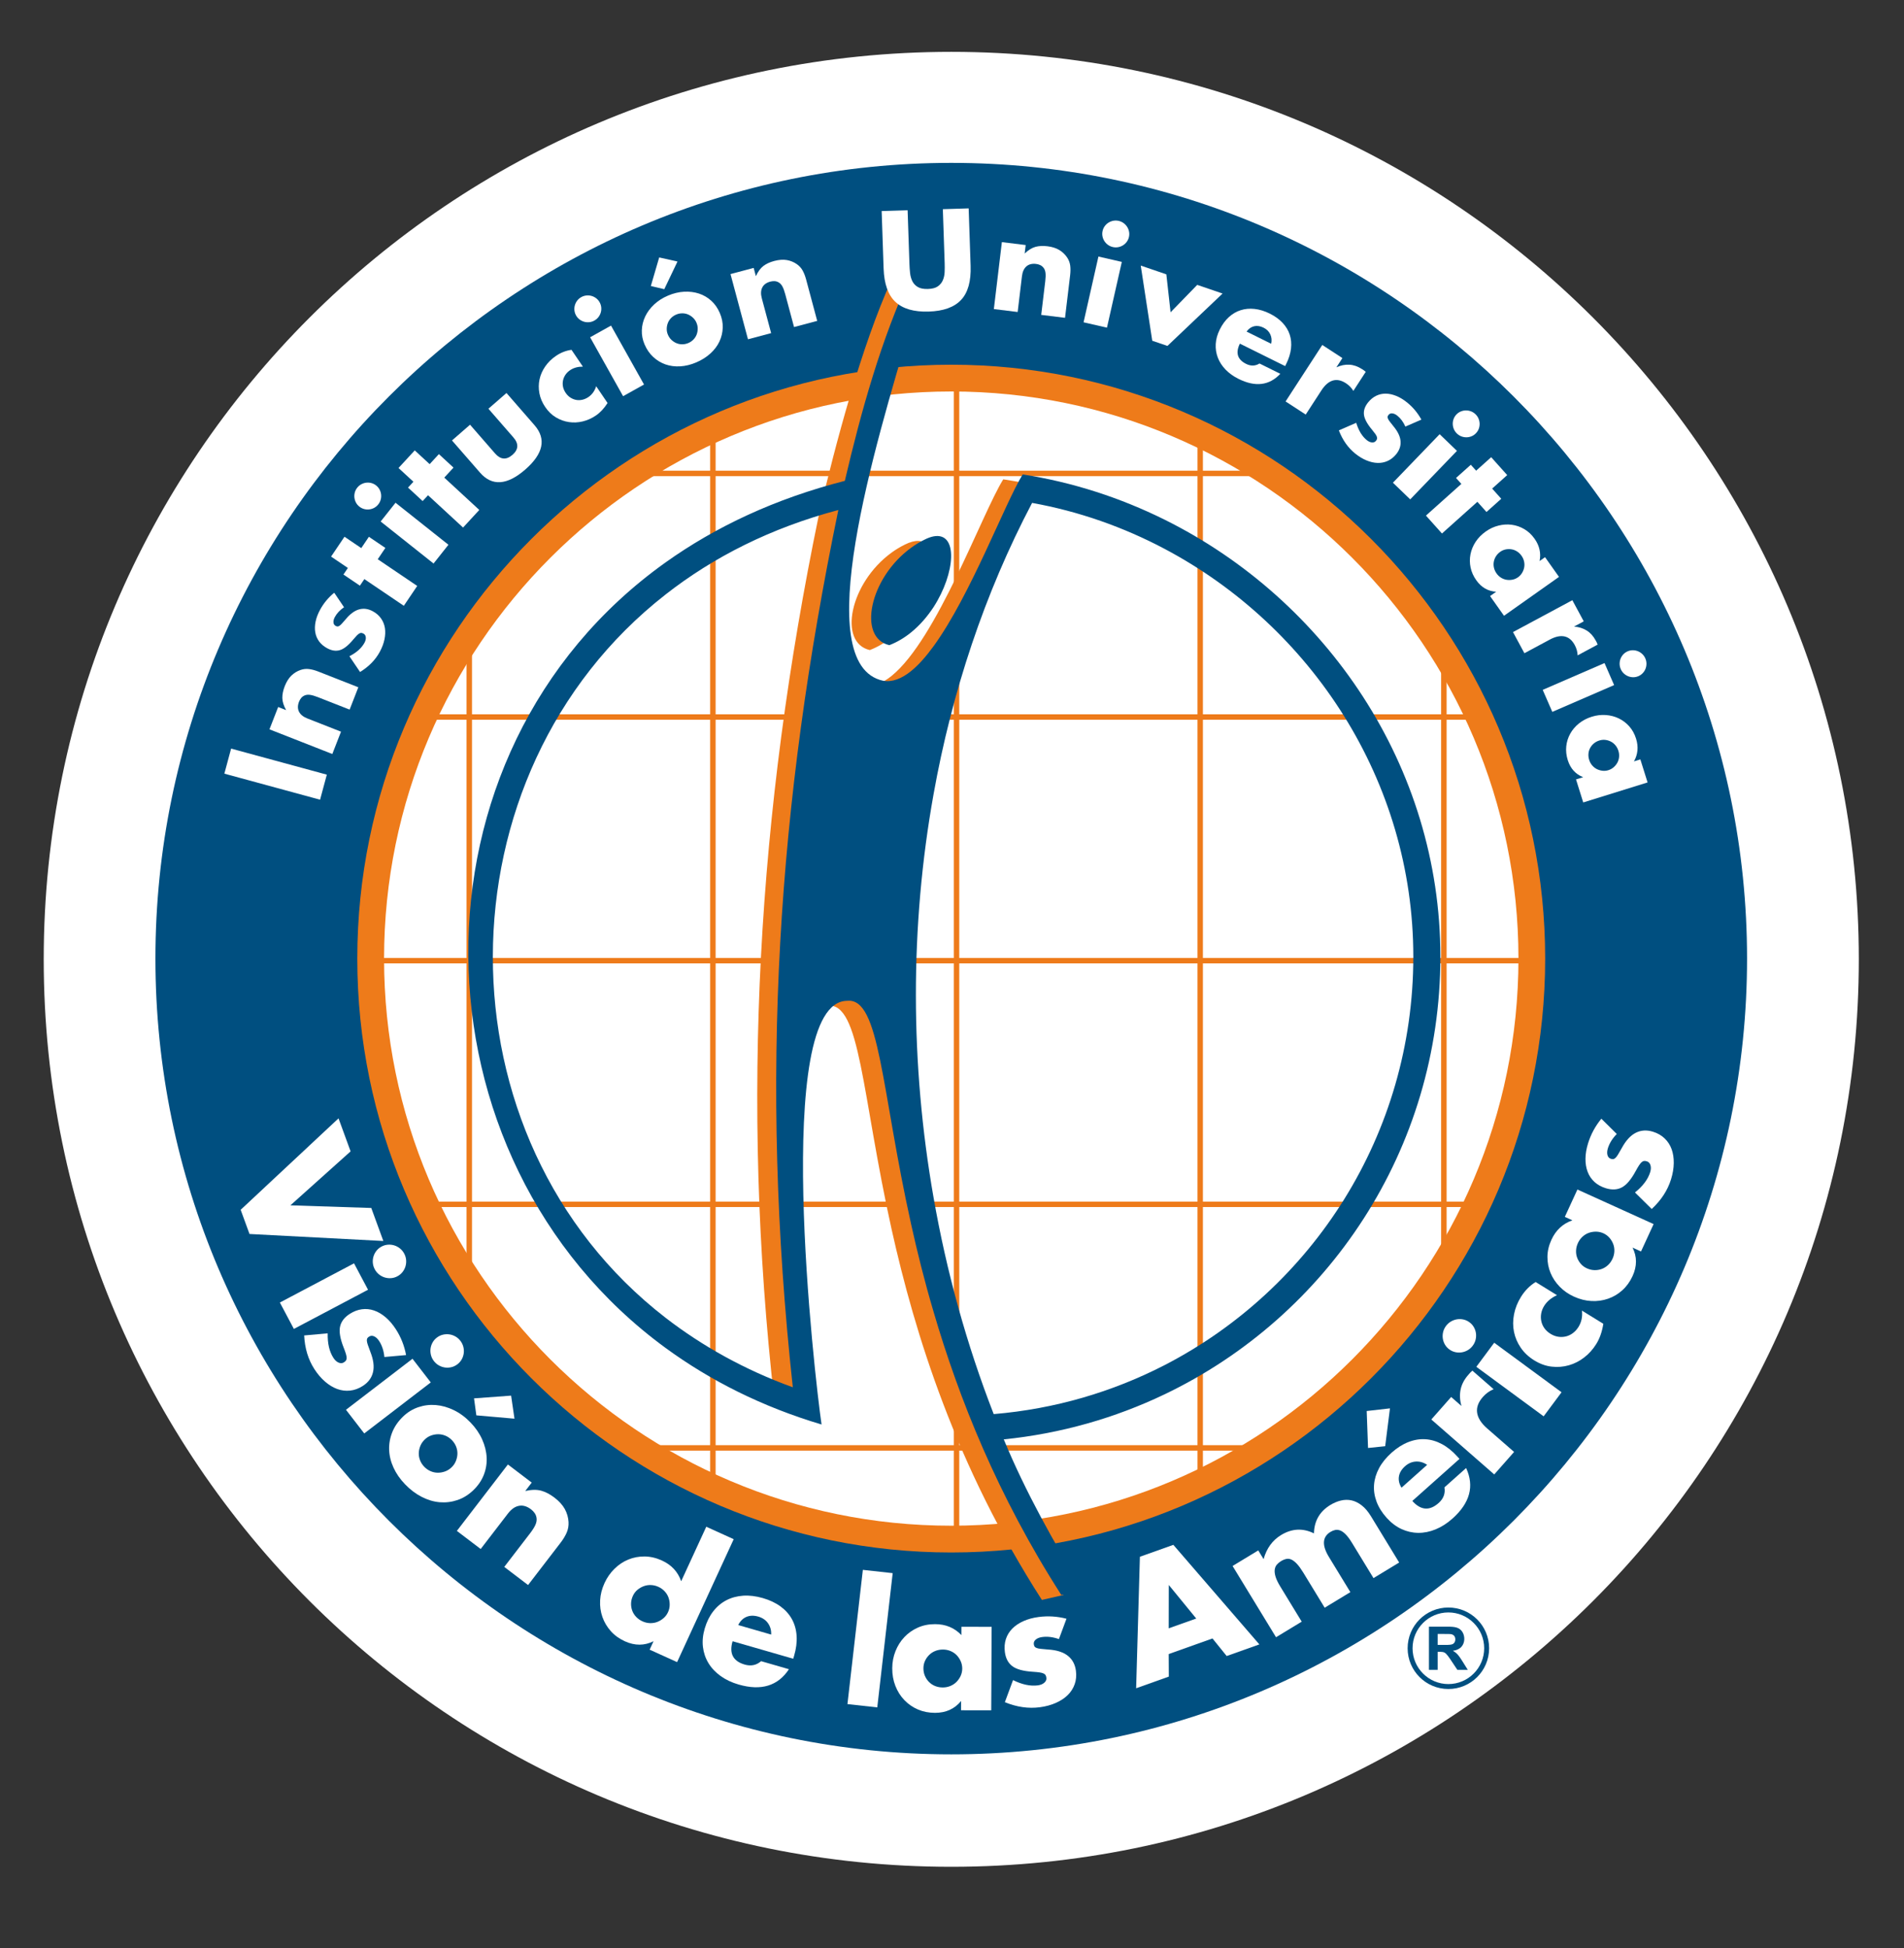
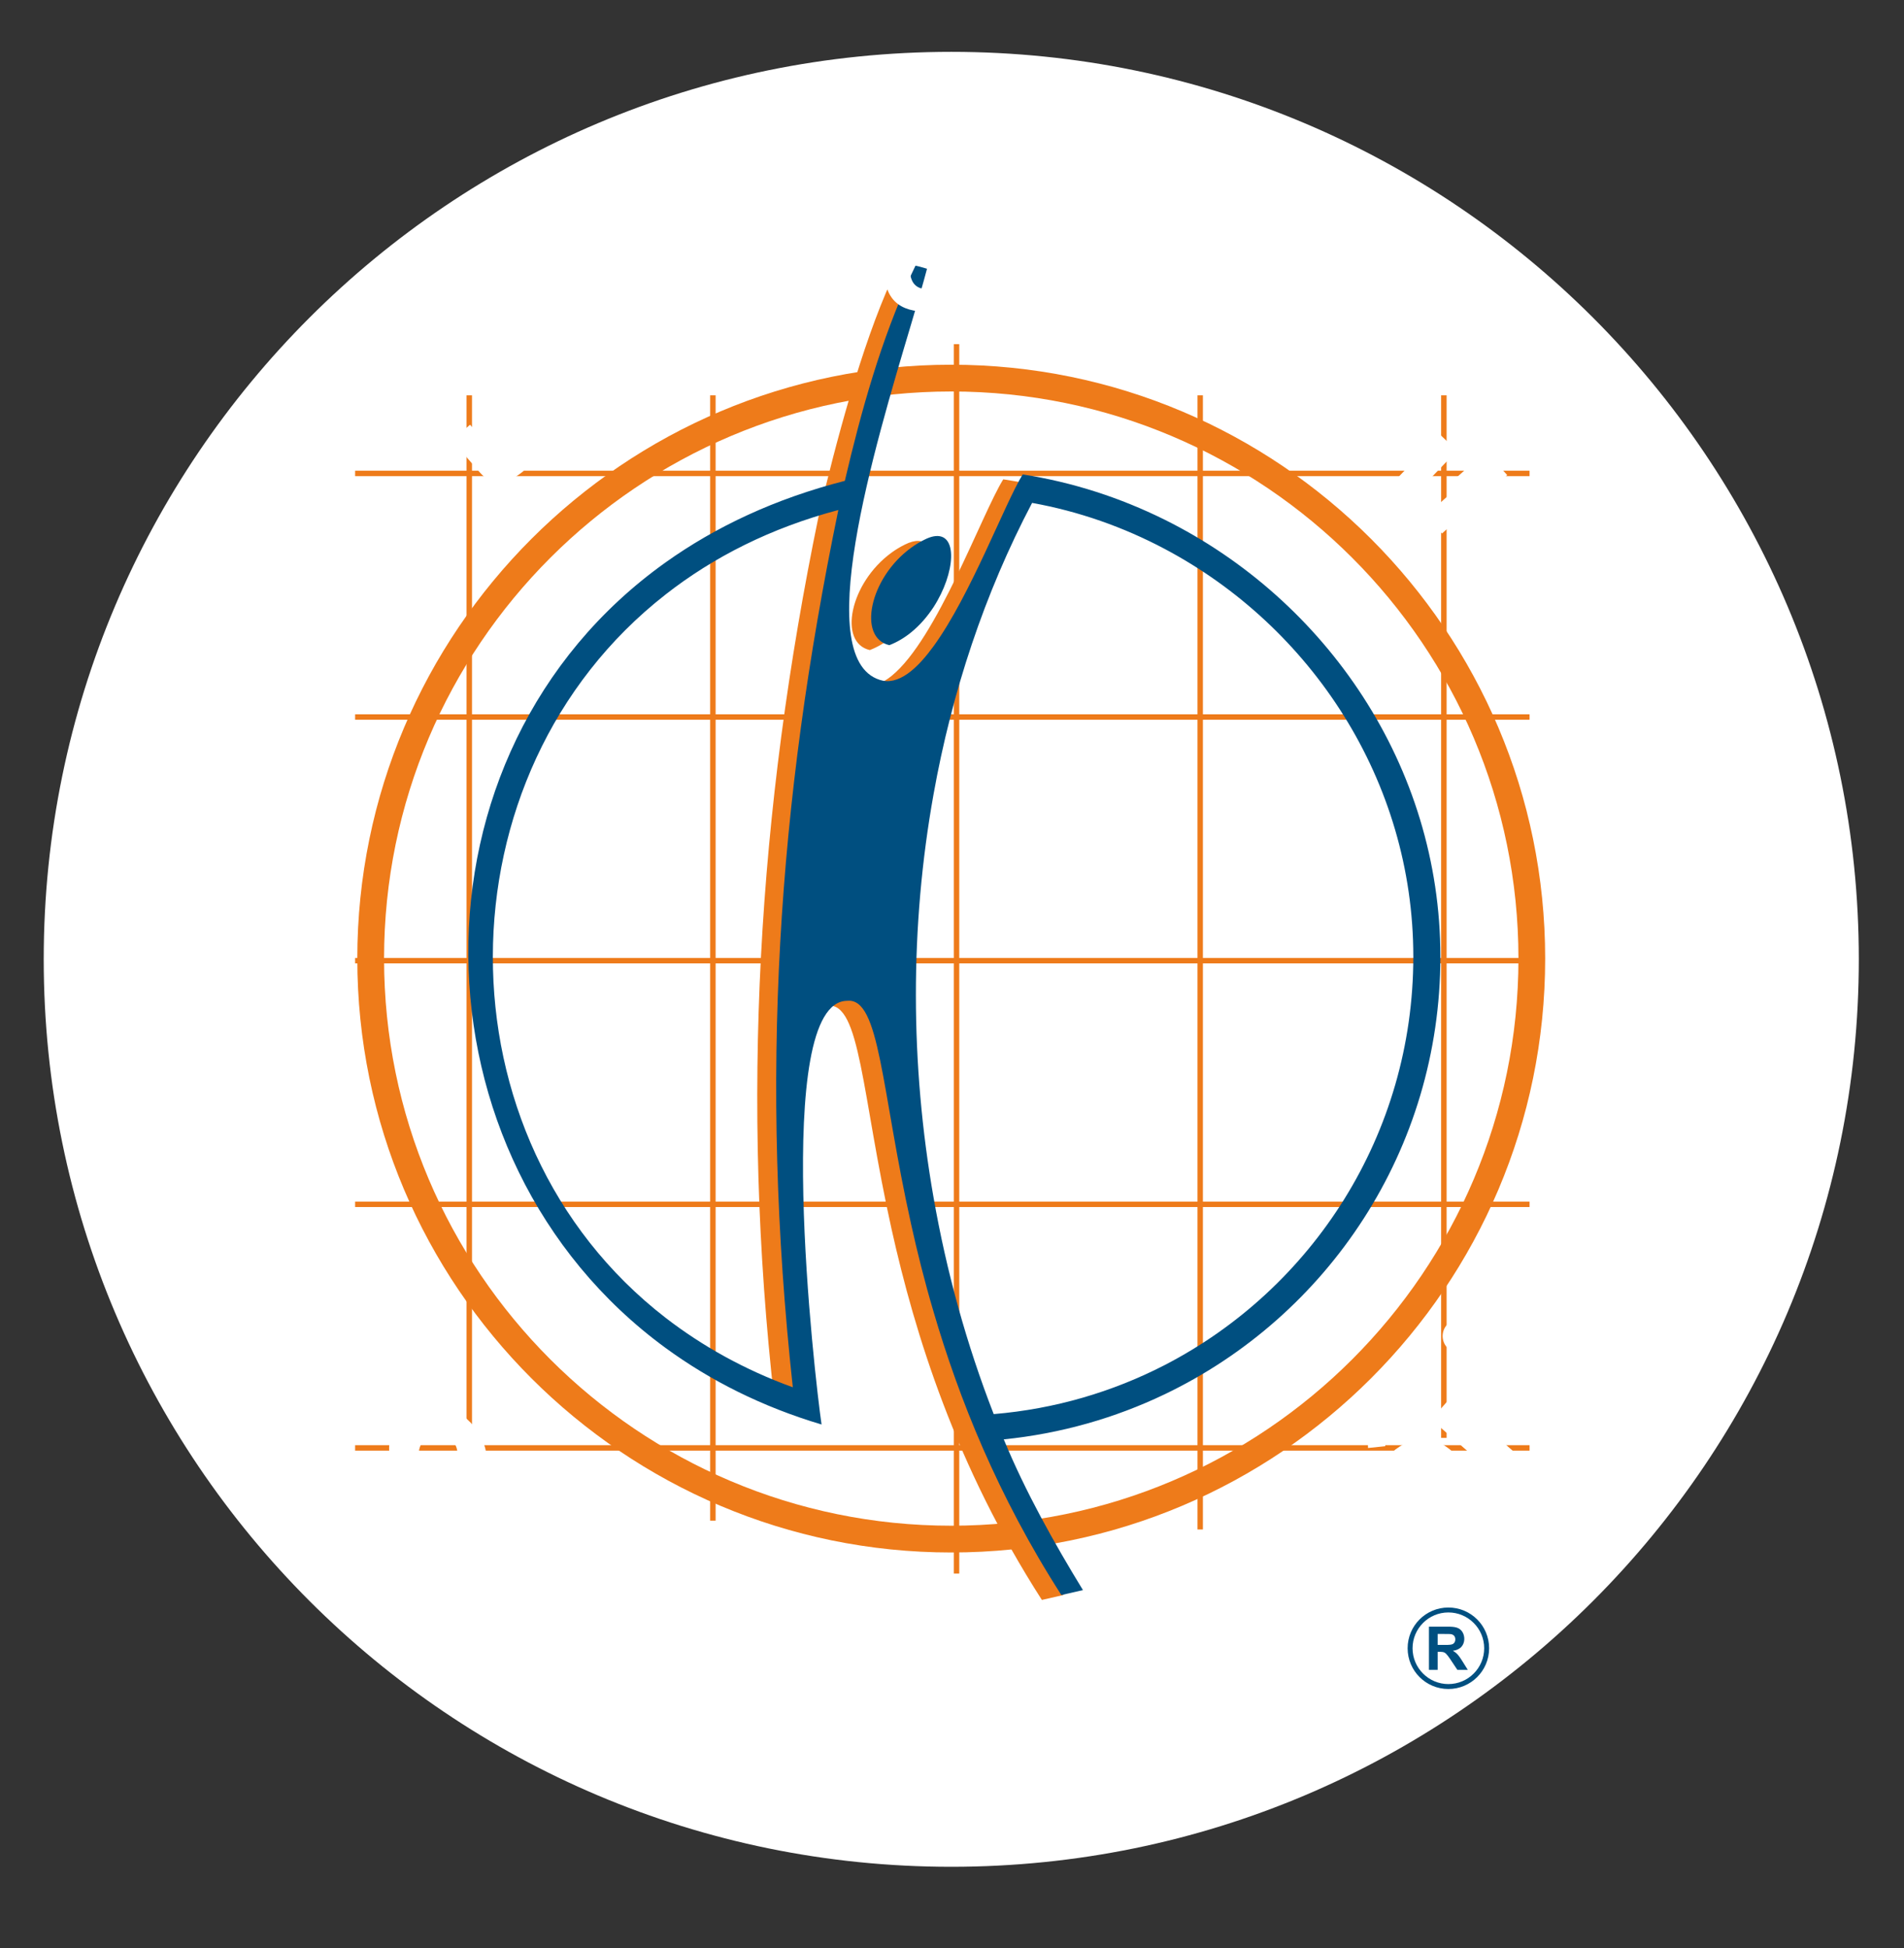
<svg xmlns="http://www.w3.org/2000/svg" xmlns:xlink="http://www.w3.org/1999/xlink" width="257px" height="263px" viewBox="0 0 257 263">
  <rect x="0" y="0" width="257" height="263" fill="#333333" stroke="none" />
  <title>Group 102</title>
  <defs>
    <polygon id="path-1" points="0 0 257 0 257 263 0 263" />
  </defs>
  <g id="Page-1" stroke="none" stroke-width="1" fill="none" fill-rule="evenodd">
    <g id="Group-102" transform="translate(-0, 0)">
      <g id="Group-3">
        <mask id="mask-2" fill="white">
          <use xlink:href="#path-1" />
        </mask>
        <g id="Clip-2" />
        <path d="M250.901,129.499 C250.901,197.157 196.055,252 128.402,252 C60.746,252 5.901,197.157 5.901,129.499 C5.901,61.843 60.746,7 128.402,7 C196.055,7 250.901,61.843 250.901,129.499" id="Fill-1" fill="#FFFFFF" mask="url(#mask-2)" />
      </g>
      <path d="M162.367,162.207 L194.52,162.207 L194.52,130.049 L162.367,130.049 L162.367,162.207 Z M162.367,129.317 L194.52,129.317 L194.52,97.159 L162.367,97.159 L162.367,129.317 Z M162.367,96.427 L194.52,96.427 L194.52,64.277 L162.367,64.277 L162.367,96.427 Z M129.48,195.086 L161.635,195.086 L161.635,162.94 L129.48,162.94 L129.48,195.086 Z M129.48,162.207 L161.635,162.207 L161.635,130.049 L129.48,130.049 L129.48,162.207 Z M129.48,129.317 L161.635,129.317 L161.635,97.159 L129.48,97.159 L129.48,129.317 Z M129.48,96.427 L161.635,96.427 L161.635,64.277 L129.48,64.277 L129.48,96.427 Z M96.593,195.086 L128.746,195.086 L128.746,162.94 L96.593,162.94 L96.593,195.086 Z M96.593,162.207 L128.746,162.207 L128.746,130.049 L96.593,130.049 L96.593,162.207 Z M96.593,129.317 L128.746,129.317 L128.746,97.159 L96.593,97.159 L96.593,129.317 Z M96.593,96.427 L128.746,96.427 L128.746,64.277 L96.593,64.277 L96.593,96.427 Z M63.709,162.207 L95.854,162.207 L95.854,130.049 L63.709,130.049 L63.709,162.207 Z M63.709,129.317 L95.854,129.317 L95.854,97.159 L63.709,97.159 L63.709,129.317 Z M63.709,96.427 L95.854,96.427 L95.854,64.277 L63.709,64.277 L63.709,96.427 Z M63.709,53.366 L63.709,63.541 L95.854,63.541 L95.854,53.366 L96.593,53.366 L96.593,63.541 L128.746,63.541 L128.746,46.456 L129.48,46.456 L129.48,63.541 L161.636,63.541 L161.636,53.366 L162.367,53.366 L162.367,63.541 L194.52,63.541 L194.52,53.366 L195.262,53.366 L195.262,63.541 L206.457,63.541 L206.457,64.277 L195.262,64.277 L195.262,96.427 L206.457,96.427 L206.457,97.159 L195.262,97.159 L195.262,129.317 L206.457,129.317 L206.457,130.048 L195.262,130.048 L195.262,162.207 L206.457,162.207 L206.457,162.94 L195.262,162.94 L195.262,194.101 L194.52,194.101 L194.52,162.94 L162.367,162.94 L162.367,195.086 L206.457,195.086 L206.457,195.822 L162.367,195.822 L162.367,206.467 L161.636,206.467 L161.636,195.822 L129.48,195.822 L129.48,212.419 L128.746,212.419 L128.746,195.822 L96.593,195.822 L96.593,205.276 L95.854,205.276 L95.854,195.822 L47.934,195.822 L47.934,195.086 L95.854,195.086 L95.854,162.94 L63.709,162.94 L63.709,194.101 L62.97,194.101 L62.97,162.94 L47.934,162.94 L47.934,162.207 L62.97,162.207 L62.97,130.048 L47.934,130.048 L47.934,129.317 L62.97,129.317 L62.97,97.159 L47.934,97.159 L47.934,96.427 L62.97,96.427 L62.97,64.277 L47.934,64.277 L47.934,63.541 L62.97,63.541 L62.97,53.366 L63.709,53.366 Z" id="Fill-4" fill="#EE7B1A" />
-       <path d="M128.402,21.987 C69.239,21.987 20.979,70.242 20.979,129.4 C20.979,188.558 69.239,236.821 128.402,236.821 L128.402,207.765 C85.242,207.765 50.035,172.56 50.035,129.4 C50.035,86.246 85.242,51.039 128.402,51.039 L128.402,21.987 Z M128.402,236.821 C187.555,236.821 235.815,188.558 235.815,129.4 C235.815,70.242 187.555,21.987 128.402,21.987 L128.402,51.039 C171.559,51.039 206.764,86.246 206.764,129.4 C206.764,172.56 171.559,207.765 128.402,207.765 L128.402,236.821 Z" id="Fill-6" fill="#004F80" />
      <path d="M128.402,52.846 C86.182,52.846 51.84,87.183 51.84,129.4 C51.84,171.619 86.182,205.957 128.402,205.957 C170.617,205.957 204.959,171.619 204.959,129.4 C204.959,87.183 170.617,52.846 128.402,52.846 M128.402,209.571 C84.189,209.571 48.228,173.606 48.228,129.4 C48.228,85.203 84.189,49.233 128.402,49.233 C172.605,49.233 208.566,85.203 208.566,129.4 C208.566,173.606 172.605,209.571 128.402,209.571" id="Fill-8" fill="#EE7B1A" />
      <path d="M120.344,74.598 C114.693,78.7 113.1,86.761 117.403,87.754 C118.481,87.339 119.472,86.746 120.344,86.024 L120.344,74.598 Z M120.344,165.929 C116.287,147.631 116.131,135.285 111.728,135.757 C102.654,135.782 106.12,175.662 107.779,189.162 L104.521,189.069 C99.957,148.659 102.267,109.415 110.531,69.508 C112.756,60.009 116.269,46.718 120.344,37.775 L120.344,44.413 C115.43,60.937 106.53,90.353 116.551,92.552 C117.8,92.786 119.072,92.271 120.344,91.243 L120.344,165.929 Z M120.344,86.024 C126.354,81.156 127.917,70.622 122.136,73.515 C121.5,73.831 120.899,74.191 120.344,74.598 L120.344,86.024 Z M120.344,37.775 C120.538,37.345 120.736,36.93 120.942,36.523 C121.385,36.604 121.633,36.686 122.495,36.94 C122.005,38.848 121.244,41.424 120.344,44.413 L120.344,37.775 Z M131.499,191.547 C131.949,192.681 132.399,193.817 132.846,194.961 C135.739,201.958 139.673,208.971 143.551,215.308 L140.633,215.976 C128.988,197.849 123.496,180.098 120.344,165.929 L120.344,91.243 C126.467,86.291 132.535,69.335 135.418,64.705 C136.41,64.848 137.398,65.032 138.381,65.23 C117.011,102.091 116.156,152.115 131.499,191.547 L131.499,191.547 Z" id="Fill-10" fill="#EE7B1A" />
      <path d="M89.837,181.958 C54.864,156.355 53.816,101.621 89.837,75.922 L89.837,80.253 C58.891,104.438 58.616,153.729 89.837,177.888 L89.837,181.958 Z M122.983,73.942 C117.33,78.046 115.731,86.097 120.042,87.093 C121.11,86.68 122.096,86.085 122.983,85.363 L122.983,73.942 Z M114.035,64.911 C116.254,55.414 118.976,45.712 122.983,37.101 L122.983,43.759 C118.066,60.283 109.151,89.694 119.18,91.891 C120.427,92.124 121.704,91.617 122.983,90.584 L122.983,165.266 C118.921,146.98 118.775,134.628 114.357,135.103 C104.106,135.133 109.965,185.992 110.893,192.294 C102.88,189.911 95.854,186.359 89.837,181.958 L89.837,177.888 C94.781,181.702 100.492,184.906 107.012,187.271 C102.483,145.552 104.956,108.503 113.158,68.847 C104.061,71.255 96.284,75.206 89.837,80.253 L89.837,75.922 C96.593,71.104 104.652,67.306 114.035,64.911 L114.035,64.911 Z M126.007,72.406 L126.007,81.96 C125.18,83.214 124.169,84.403 122.983,85.363 L122.983,73.942 C123.536,73.535 124.132,73.17 124.765,72.861 C125.22,72.627 125.635,72.479 126.007,72.406 L126.007,72.406 Z M122.983,90.584 C123.996,89.762 125.011,88.608 126.007,87.238 L126.007,107.233 C122.814,125.026 122.85,143.627 126.007,161.634 L126.007,177.064 C124.783,172.924 123.802,168.973 122.983,165.266 L122.983,90.584 Z M122.983,37.101 C123.169,36.686 123.37,36.269 123.569,35.867 C124.016,35.947 124.27,36.03 125.127,36.279 C124.629,38.189 123.873,40.766 122.983,43.759 L122.983,37.101 Z M126.007,81.96 C128.983,77.355 129.355,71.772 126.007,72.406 L126.007,81.96 Z M157.194,188.222 C150.509,191.421 143.192,193.525 135.488,194.302 C138.373,201.302 142.299,208.315 146.175,214.649 L143.262,215.317 C134.666,201.931 129.425,188.755 126.007,177.064 L126.007,161.634 C127.754,171.65 130.466,181.478 134.13,190.891 C142.395,190.2 150.182,187.89 157.194,184.28 L157.194,188.222 Z M126.007,87.238 C131.019,80.349 135.646,67.907 138.044,64.043 C144.773,65.089 151.217,67.185 157.194,70.149 L157.194,74.09 C151.652,71.154 145.625,69.025 139.311,67.887 C132.894,80.08 128.48,93.416 126.007,107.233 L126.007,87.238 Z M157.194,70.149 C178.977,80.964 194.42,103.408 194.42,129.136 C194.42,155.184 179.243,177.662 157.194,188.222 L157.194,184.28 C177.154,173.98 190.768,153.133 190.768,129.136 C190.768,105.391 176.979,84.566 157.194,74.09 L157.194,70.149 Z" id="Fill-12" fill="#004F80" />
      <polygon id="Fill-14" fill="#FFFFFF" points="47.323 155.425 39.198 162.71 50.114 163.065 51.743 167.522 33.678 166.577 32.485 163.312 45.694 150.968" />
      <path d="M51.506,168.273 C51.779,168.128 52.063,168.045 52.36,168.023 C52.657,168.001 52.944,168.034 53.225,168.121 C53.504,168.209 53.76,168.346 53.993,168.534 C54.226,168.722 54.415,168.954 54.561,169.229 C54.708,169.505 54.793,169.791 54.818,170.089 C54.842,170.387 54.812,170.676 54.728,170.956 C54.643,171.236 54.508,171.492 54.323,171.724 C54.138,171.956 53.91,172.145 53.636,172.289 C53.363,172.434 53.078,172.517 52.781,172.539 C52.485,172.561 52.197,172.528 51.918,172.441 C51.637,172.353 51.382,172.216 51.149,172.028 C50.916,171.84 50.727,171.608 50.581,171.333 C50.435,171.057 50.349,170.77 50.324,170.473 C50.299,170.175 50.33,169.886 50.414,169.606 C50.499,169.326 50.634,169.07 50.819,168.838 C51.004,168.606 51.233,168.417 51.506,168.273 L51.506,168.273 Z M49.677,174.104 L39.666,179.393 L37.776,175.829 L47.787,170.54 L49.677,174.104 Z" id="Fill-16" fill="#FFFFFF" />
      <path d="M51.884,183.184 C51.803,182.352 51.57,181.638 51.184,181.038 C50.982,180.725 50.758,180.513 50.509,180.399 C50.26,180.284 50.03,180.295 49.821,180.43 C49.709,180.501 49.628,180.574 49.581,180.649 C49.532,180.724 49.512,180.834 49.518,180.98 C49.525,181.126 49.569,181.318 49.653,181.556 C49.736,181.793 49.85,182.105 49.993,182.49 C50.411,183.546 50.53,184.457 50.35,185.225 C50.171,185.993 49.71,186.615 48.967,187.091 C48.41,187.449 47.836,187.657 47.245,187.719 C46.655,187.78 46.078,187.707 45.518,187.502 C44.957,187.297 44.411,186.967 43.882,186.511 C43.353,186.057 42.871,185.492 42.436,184.818 C41.599,183.519 41.14,182.004 41.057,180.274 L44.232,179.987 C44.2,181.349 44.457,182.454 45.005,183.304 C45.205,183.616 45.439,183.829 45.704,183.941 C45.969,184.054 46.207,184.043 46.417,183.908 C46.541,183.828 46.633,183.747 46.694,183.664 C46.754,183.581 46.786,183.468 46.789,183.325 C46.793,183.181 46.761,182.995 46.692,182.765 C46.623,182.536 46.519,182.245 46.379,181.893 C45.914,180.709 45.754,179.775 45.899,179.091 C46.045,178.406 46.483,177.83 47.213,177.362 C47.746,177.02 48.29,176.813 48.847,176.739 C49.403,176.665 49.95,176.719 50.488,176.904 C51.028,177.088 51.548,177.394 52.052,177.822 C52.554,178.249 53.015,178.788 53.434,179.438 C54.118,180.499 54.577,181.66 54.812,182.922 L51.884,183.184 Z" id="Fill-18" fill="#FFFFFF" />
      <path d="M58.965,180.564 C59.21,180.376 59.476,180.246 59.765,180.175 C60.054,180.104 60.344,180.088 60.635,180.127 C60.925,180.166 61.2,180.259 61.462,180.405 C61.724,180.551 61.95,180.748 62.14,180.995 C62.331,181.242 62.463,181.51 62.538,181.8 C62.613,182.089 62.632,182.378 62.596,182.668 C62.559,182.958 62.47,183.233 62.327,183.493 C62.183,183.752 61.989,183.976 61.744,184.164 C61.499,184.352 61.232,184.482 60.944,184.553 C60.655,184.624 60.365,184.641 60.075,184.602 C59.784,184.562 59.508,184.469 59.247,184.323 C58.986,184.177 58.76,183.981 58.569,183.734 C58.378,183.487 58.245,183.219 58.171,182.929 C58.096,182.639 58.077,182.35 58.113,182.06 C58.149,181.771 58.239,181.495 58.383,181.236 C58.525,180.976 58.72,180.752 58.965,180.564 L58.965,180.564 Z M58.145,186.615 L49.165,193.502 L46.699,190.308 L55.68,183.421 L58.145,186.615 Z" id="Fill-20" fill="#FFFFFF" />
      <path d="M69.444,191.509 L64.296,191.06 L63.985,188.766 L68.989,188.398 L69.444,191.509 Z M57.348,194.304 C57.071,194.569 56.868,194.86 56.738,195.18 C56.607,195.5 56.536,195.825 56.526,196.153 C56.516,196.482 56.574,196.807 56.7,197.128 C56.826,197.45 57.013,197.739 57.26,197.996 C57.508,198.253 57.79,198.451 58.107,198.59 C58.425,198.729 58.748,198.8 59.079,198.804 C59.408,198.807 59.737,198.75 60.064,198.634 C60.39,198.518 60.686,198.332 60.952,198.079 C61.208,197.835 61.4,197.553 61.531,197.232 C61.661,196.912 61.732,196.589 61.742,196.26 C61.752,195.931 61.694,195.606 61.569,195.285 C61.442,194.963 61.255,194.674 61.008,194.417 C60.76,194.159 60.478,193.961 60.161,193.823 C59.843,193.684 59.519,193.613 59.189,193.609 C58.859,193.606 58.534,193.659 58.213,193.771 C57.891,193.883 57.604,194.061 57.348,194.304 L57.348,194.304 Z M54.425,191.205 C55.031,190.627 55.715,190.209 56.479,189.953 C57.243,189.696 58.029,189.602 58.841,189.671 C59.651,189.739 60.46,189.969 61.266,190.361 C62.072,190.753 62.82,191.307 63.511,192.025 C64.192,192.732 64.715,193.492 65.08,194.305 C65.444,195.119 65.647,195.933 65.687,196.748 C65.726,197.563 65.597,198.35 65.297,199.109 C64.997,199.868 64.523,200.558 63.875,201.177 C63.226,201.796 62.513,202.237 61.733,202.498 C60.954,202.759 60.159,202.855 59.348,202.787 C58.537,202.719 57.729,202.478 56.923,202.065 C56.118,201.653 55.369,201.087 54.679,200.37 C53.997,199.663 53.475,198.908 53.11,198.106 C52.745,197.303 52.55,196.497 52.526,195.687 C52.501,194.878 52.644,194.088 52.955,193.319 C53.265,192.55 53.755,191.845 54.425,191.205 L54.425,191.205 Z" id="Fill-22" fill="#FFFFFF" />
      <path d="M68.555,197.692 L71.771,200.137 L70.898,201.273 C71.738,201.081 72.454,201.067 73.043,201.228 C73.631,201.39 74.228,201.701 74.832,202.16 C75.471,202.646 75.94,203.165 76.241,203.715 C76.54,204.266 76.706,204.849 76.74,205.465 C76.767,205.966 76.685,206.439 76.494,206.884 C76.302,207.329 76.023,207.79 75.656,208.268 L71.279,213.965 L68.064,211.519 L71.541,206.994 C71.881,206.551 72.123,206.168 72.269,205.844 C72.413,205.521 72.466,205.215 72.426,204.926 C72.391,204.678 72.307,204.458 72.174,204.264 C72.041,204.071 71.874,203.897 71.673,203.744 C71.128,203.33 70.587,203.173 70.051,203.273 C69.515,203.373 69.018,203.72 68.562,204.314 L64.883,209.102 L61.668,206.657 L68.555,197.692 Z" id="Fill-24" fill="#FFFFFF" />
      <path d="M85.427,215.427 C85.273,215.76 85.192,216.098 85.181,216.44 C85.171,216.781 85.222,217.107 85.335,217.415 C85.447,217.724 85.621,218.005 85.858,218.257 C86.094,218.509 86.382,218.713 86.721,218.866 C87.046,219.014 87.382,219.094 87.73,219.107 C88.076,219.119 88.403,219.067 88.713,218.949 C89.02,218.831 89.303,218.661 89.561,218.439 C89.82,218.218 90.022,217.948 90.168,217.628 C90.317,217.308 90.391,216.975 90.394,216.63 C90.397,216.285 90.344,215.959 90.231,215.649 C90.12,215.341 89.945,215.061 89.709,214.808 C89.472,214.556 89.192,214.355 88.865,214.208 C88.54,214.06 88.204,213.98 87.858,213.968 C87.51,213.955 87.183,214.008 86.874,214.126 C86.566,214.244 86.284,214.41 86.028,214.624 C85.775,214.84 85.573,215.107 85.427,215.427 L85.427,215.427 Z M95.332,206.096 L99.035,207.777 L91.394,224.372 L87.689,222.691 L88.215,221.551 C86.981,222.167 85.692,222.17 84.347,221.561 C83.588,221.215 82.954,220.758 82.445,220.189 C81.938,219.62 81.559,218.981 81.311,218.272 C81.064,217.564 80.962,216.816 81.004,216.029 C81.046,215.243 81.246,214.464 81.602,213.69 C81.939,212.958 82.385,212.318 82.941,211.772 C83.495,211.226 84.115,210.811 84.805,210.527 C85.493,210.244 86.225,210.105 87.001,210.111 C87.778,210.117 88.552,210.295 89.326,210.646 C90.629,211.237 91.501,212.173 91.944,213.454 L95.332,206.096 Z" id="Fill-26" fill="#FFFFFF" />
      <path d="M104.091,220.652 C104.119,220.08 103.981,219.575 103.674,219.135 C103.369,218.696 102.929,218.394 102.357,218.228 C101.755,218.055 101.219,218.068 100.748,218.267 C100.277,218.467 99.909,218.834 99.643,219.368 L104.091,220.652 Z M98.884,221.552 C98.4,223.198 98.945,224.248 100.521,224.703 C101.366,224.947 102.103,224.794 102.731,224.243 L106.491,225.328 C105.003,227.585 102.741,228.274 99.705,227.398 C98.773,227.129 97.962,226.746 97.269,226.248 C96.576,225.751 96.028,225.169 95.626,224.503 C95.223,223.838 94.976,223.11 94.882,222.32 C94.788,221.53 94.87,220.699 95.126,219.827 C95.391,218.927 95.773,218.156 96.273,217.514 C96.772,216.872 97.362,216.375 98.041,216.021 C98.72,215.668 99.476,215.463 100.309,215.405 C101.141,215.348 102.03,215.456 102.975,215.729 C103.907,215.998 104.704,216.377 105.369,216.866 C106.032,217.355 106.545,217.934 106.909,218.604 C107.271,219.273 107.477,220.024 107.528,220.854 C107.578,221.685 107.465,222.572 107.188,223.515 L107.069,223.915 L98.884,221.552 Z" id="Fill-28" fill="#FFFFFF" />
      <polygon id="Fill-30" fill="#FFFFFF" points="120.494 212.361 118.413 230.482 114.387 230.038 116.467 211.917" />
      <path d="M124.643,225.197 C124.641,225.563 124.707,225.903 124.839,226.218 C124.972,226.533 125.154,226.808 125.385,227.043 C125.614,227.278 125.889,227.461 126.21,227.594 C126.53,227.725 126.877,227.792 127.25,227.792 C127.608,227.793 127.948,227.727 128.27,227.596 C128.591,227.464 128.868,227.282 129.101,227.048 C129.333,226.814 129.521,226.543 129.664,226.236 C129.807,225.928 129.88,225.599 129.882,225.248 C129.884,224.896 129.814,224.563 129.674,224.248 C129.533,223.933 129.348,223.658 129.119,223.423 C128.888,223.189 128.612,223.005 128.293,222.873 C127.971,222.74 127.633,222.674 127.275,222.674 C126.901,222.674 126.553,222.739 126.233,222.87 C125.911,223.002 125.634,223.185 125.402,223.418 C125.169,223.653 124.984,223.92 124.849,224.22 C124.713,224.52 124.645,224.845 124.643,225.197 L124.643,225.197 Z M129.775,219.602 L133.85,219.607 L133.795,230.876 L129.721,230.871 L129.726,229.619 C128.855,230.687 127.681,231.219 126.203,231.218 C125.368,231.217 124.6,231.065 123.9,230.764 C123.199,230.463 122.59,230.041 122.07,229.499 C121.55,228.956 121.146,228.319 120.859,227.586 C120.571,226.853 120.43,226.055 120.434,225.191 C120.437,224.386 120.583,223.621 120.87,222.896 C121.157,222.172 121.556,221.539 122.066,220.998 C122.575,220.457 123.183,220.029 123.885,219.715 C124.588,219.401 125.366,219.244 126.217,219.246 C127.649,219.248 128.834,219.74 129.769,220.722 L129.775,219.602 Z" id="Fill-32" fill="#FFFFFF" />
      <path d="M142.932,221.263 C142.142,220.983 141.392,220.89 140.682,220.984 C140.312,221.033 140.021,221.146 139.811,221.32 C139.6,221.496 139.511,221.708 139.543,221.954 C139.56,222.085 139.592,222.188 139.64,222.263 C139.687,222.338 139.778,222.403 139.913,222.459 C140.049,222.515 140.243,222.556 140.495,222.581 C140.746,222.608 141.077,222.637 141.488,222.672 C142.627,222.743 143.506,223.022 144.127,223.508 C144.747,223.995 145.114,224.673 145.227,225.545 C145.311,226.198 145.255,226.803 145.056,227.361 C144.857,227.918 144.544,228.407 144.117,228.825 C143.689,229.243 143.155,229.595 142.515,229.878 C141.874,230.162 141.154,230.357 140.354,230.463 C138.815,230.666 137.242,230.439 135.635,229.78 L136.739,226.799 C137.962,227.405 139.077,227.641 140.084,227.509 C140.453,227.46 140.746,227.34 140.963,227.149 C141.179,226.958 141.271,226.739 141.239,226.492 C141.22,226.347 141.186,226.23 141.137,226.14 C141.088,226.051 140.998,225.974 140.87,225.91 C140.741,225.846 140.558,225.796 140.319,225.761 C140.081,225.726 139.773,225.697 139.394,225.673 C138.118,225.591 137.201,225.339 136.642,224.918 C136.082,224.497 135.747,223.859 135.636,223.002 C135.555,222.378 135.601,221.799 135.772,221.268 C135.944,220.735 136.23,220.265 136.628,219.859 C137.027,219.451 137.529,219.112 138.134,218.84 C138.738,218.569 139.426,218.382 140.196,218.28 C141.453,218.113 142.705,218.192 143.952,218.514 L142.932,221.263 Z" id="Fill-34" fill="#FFFFFF" />
      <path d="M161.467,218.487 L157.762,213.958 L157.752,219.81 L161.467,218.487 Z M163.661,221.178 L157.751,223.281 L157.766,226.328 L153.355,227.899 L153.862,210.149 L158.378,208.541 L169.987,221.98 L165.575,223.549 L163.661,221.178 Z" id="Fill-36" fill="#FFFFFF" />
      <path d="M166.373,211.394 L169.839,209.291 L170.559,210.472 C170.963,209.012 171.752,207.925 172.926,207.212 C174.382,206.329 175.858,206.256 177.356,206.991 C177.395,205.306 178.136,204.026 179.579,203.15 C180.039,202.872 180.512,202.674 181.001,202.557 C181.49,202.441 181.966,202.434 182.431,202.537 C182.896,202.64 183.352,202.864 183.799,203.21 C184.246,203.555 184.664,204.047 185.052,204.684 L188.859,210.927 L185.393,213.03 L182.5,208.287 C182.203,207.799 181.924,207.421 181.663,207.151 C181.403,206.881 181.152,206.699 180.912,206.606 C180.671,206.512 180.441,206.488 180.225,206.534 C180.008,206.58 179.798,206.665 179.593,206.789 C178.483,207.463 178.411,208.594 179.379,210.181 L182.271,214.924 L178.805,217.026 L175.913,212.284 C175.615,211.796 175.338,211.412 175.08,211.132 C174.822,210.853 174.575,210.655 174.339,210.541 C174.104,210.427 173.869,210.394 173.636,210.442 C173.403,210.489 173.158,210.59 172.903,210.745 C172.686,210.877 172.5,211.033 172.347,211.211 C172.194,211.39 172.099,211.614 172.062,211.884 C172.026,212.155 172.064,212.474 172.175,212.844 C172.286,213.212 172.498,213.653 172.811,214.165 L175.703,218.909 L172.237,221.012 L166.373,211.394 Z" id="Fill-38" fill="#FFFFFF" />
      <path d="M192.633,197.742 C192.16,197.417 191.656,197.268 191.119,197.297 C190.582,197.323 190.09,197.536 189.645,197.934 C189.177,198.351 188.903,198.811 188.824,199.314 C188.744,199.816 188.861,200.321 189.174,200.826 L192.633,197.742 Z M190.633,202.615 C191.778,203.891 192.963,203.982 194.189,202.888 C194.846,202.303 195.107,201.6 194.971,200.779 L197.895,198.172 C199.028,200.614 198.414,202.889 196.052,204.995 C195.328,205.642 194.57,206.125 193.777,206.45 C192.985,206.774 192.199,206.931 191.417,206.922 C190.636,206.911 189.884,206.738 189.16,206.403 C188.437,206.066 187.772,205.56 187.164,204.886 C186.538,204.188 186.084,203.459 185.802,202.7 C185.521,201.94 185.41,201.18 185.469,200.421 C185.529,199.661 185.756,198.913 186.15,198.18 C186.543,197.446 187.109,196.751 187.843,196.095 C188.567,195.451 189.314,194.976 190.084,194.672 C190.854,194.368 191.621,194.238 192.384,194.284 C193.148,194.328 193.896,194.549 194.632,194.942 C195.368,195.338 196.064,195.899 196.719,196.629 L196.999,196.94 L190.633,202.615 Z M187.616,190.117 L186.971,195.226 L184.657,195.464 L184.476,190.474 L187.616,190.117 Z" id="Fill-40" fill="#FFFFFF" />
      <path d="M193.198,191.618 L195.876,188.581 L197.268,189.795 C197.046,189.028 197.007,188.291 197.15,187.584 C197.294,186.878 197.643,186.212 198.195,185.585 C198.264,185.507 198.34,185.42 198.424,185.325 C198.508,185.231 198.615,185.131 198.746,185.027 L201.611,187.528 C201.056,187.757 200.572,188.107 200.157,188.577 C199.536,189.282 199.278,189.992 199.381,190.706 C199.484,191.419 199.934,192.123 200.726,192.817 L204.369,195.999 L201.691,199.037 L193.198,191.618 Z" id="Fill-42" fill="#FFFFFF" />
      <path d="M201.688,181.258 L210.776,187.942 L208.36,191.191 L199.273,184.507 L201.688,181.258 Z M195.624,182.155 C195.375,181.973 195.178,181.754 195.03,181.497 C194.883,181.241 194.789,180.968 194.748,180.679 C194.708,180.39 194.722,180.1 194.792,179.809 C194.862,179.518 194.99,179.247 195.177,178.996 C195.364,178.744 195.588,178.543 195.847,178.391 C196.106,178.239 196.38,178.141 196.669,178.094 C196.96,178.048 197.249,178.058 197.539,178.123 C197.828,178.188 198.097,178.311 198.346,178.494 C198.594,178.676 198.791,178.896 198.938,179.152 C199.086,179.409 199.18,179.682 199.221,179.97 C199.261,180.26 199.246,180.549 199.177,180.841 C199.106,181.132 198.978,181.402 198.791,181.654 C198.604,181.905 198.382,182.107 198.123,182.258 C197.864,182.411 197.589,182.51 197.299,182.555 C197.009,182.602 196.72,182.592 196.429,182.526 C196.14,182.462 195.871,182.338 195.624,182.155 L195.624,182.155 Z" id="Fill-44" fill="#FFFFFF" />
      <path d="M210.162,174.84 C209.392,175.188 208.816,175.665 208.438,176.272 C208.232,176.6 208.097,176.941 208.032,177.295 C207.968,177.649 207.97,177.997 208.042,178.339 C208.113,178.68 208.251,178.999 208.458,179.292 C208.663,179.585 208.941,179.84 209.291,180.056 C209.627,180.264 209.975,180.394 210.329,180.447 C210.685,180.501 211.031,180.486 211.369,180.405 C211.704,180.324 212.019,180.172 212.314,179.951 C212.607,179.729 212.857,179.455 213.061,179.126 C213.464,178.481 213.621,177.746 213.531,176.92 L216.415,178.699 C216.248,179.77 215.928,180.684 215.453,181.443 C215.011,182.151 214.472,182.751 213.837,183.242 C213.201,183.735 212.51,184.087 211.762,184.3 C211.014,184.514 210.242,184.575 209.442,184.484 C208.643,184.394 207.863,184.113 207.101,183.643 C206.34,183.174 205.732,182.605 205.274,181.938 C204.819,181.271 204.512,180.557 204.357,179.794 C204.202,179.033 204.202,178.242 204.362,177.42 C204.52,176.599 204.837,175.809 205.31,175.05 C205.832,174.216 206.488,173.553 207.279,173.06 L210.162,174.84 Z" id="Fill-46" fill="#FFFFFF" />
      <path d="M214.202,171.215 C214.536,171.368 214.874,171.447 215.218,171.456 C215.562,171.464 215.888,171.412 216.199,171.299 C216.509,171.186 216.791,171.012 217.045,170.775 C217.3,170.54 217.505,170.252 217.66,169.913 C217.81,169.589 217.891,169.255 217.905,168.909 C217.918,168.564 217.866,168.238 217.749,167.93 C217.631,167.624 217.462,167.343 217.241,167.087 C217.019,166.831 216.747,166.631 216.427,166.484 C216.107,166.339 215.773,166.266 215.426,166.263 C215.08,166.262 214.751,166.317 214.441,166.429 C214.131,166.542 213.848,166.718 213.594,166.953 C213.34,167.19 213.138,167.47 212.988,167.794 C212.833,168.133 212.748,168.476 212.735,168.821 C212.721,169.166 212.773,169.493 212.89,169.798 C213.008,170.106 213.175,170.381 213.393,170.629 C213.611,170.875 213.881,171.071 214.202,171.215 L214.202,171.215 Z M211.218,164.268 L212.918,160.576 L223.203,165.24 L221.504,168.935 L220.36,168.416 C220.976,169.643 220.975,170.927 220.358,172.267 C220.009,173.024 219.552,173.659 218.985,174.169 C218.419,174.683 217.779,175.062 217.067,175.311 C216.354,175.56 215.603,175.666 214.814,175.626 C214.023,175.587 213.235,175.388 212.446,175.03 C211.71,174.697 211.071,174.252 210.528,173.695 C209.985,173.137 209.571,172.517 209.289,171.833 C209.006,171.149 208.867,170.423 208.871,169.656 C208.878,168.891 209.058,168.121 209.413,167.351 C210.011,166.052 210.953,165.179 212.241,164.732 L211.218,164.268 Z" id="Fill-48" fill="#FFFFFF" />
      <path d="M218.231,153.077 C217.644,153.676 217.245,154.317 217.032,154.998 C216.922,155.354 216.903,155.663 216.974,155.926 C217.047,156.19 217.201,156.357 217.441,156.431 C217.567,156.469 217.675,156.483 217.762,156.471 C217.85,156.459 217.949,156.403 218.057,156.304 C218.165,156.205 218.284,156.046 218.413,155.829 C218.542,155.612 218.708,155.324 218.912,154.966 C219.454,153.964 220.078,153.284 220.782,152.923 C221.487,152.563 222.261,152.511 223.103,152.769 C223.735,152.962 224.264,153.264 224.69,153.674 C225.117,154.084 225.431,154.57 225.633,155.129 C225.835,155.69 225.932,156.318 225.922,157.015 C225.913,157.713 225.789,158.445 225.55,159.212 C225.089,160.69 224.222,162.02 222.947,163.203 L220.687,160.972 C221.754,160.115 222.438,159.203 222.739,158.237 C222.85,157.881 222.863,157.567 222.779,157.292 C222.696,157.018 222.534,156.844 222.295,156.771 C222.155,156.728 222.034,156.71 221.931,156.717 C221.829,156.726 221.721,156.774 221.609,156.864 C221.496,156.955 221.373,157.1 221.242,157.301 C221.11,157.502 220.954,157.769 220.773,158.103 C220.163,159.224 219.548,159.95 218.93,160.282 C218.311,160.615 217.587,160.654 216.759,160.401 C216.155,160.216 215.645,159.936 215.231,159.561 C214.818,159.185 214.508,158.732 214.305,158.203 C214.1,157.674 214,157.079 214.006,156.42 C214.012,155.76 214.129,155.061 214.36,154.322 C214.735,153.114 215.332,152.013 216.15,151.017 L218.231,153.077 Z" id="Fill-50" fill="#FFFFFF" />
      <polygon id="Fill-52" fill="#FFFFFF" points="31.195 101.054 44.114 104.571 43.203 107.954 30.284 104.437" />
      <path d="M36.372,98.453 L37.547,95.439 L38.622,95.861 C38.287,95.255 38.115,94.709 38.109,94.219 C38.103,93.731 38.21,93.204 38.431,92.636 C38.664,92.037 38.961,91.562 39.321,91.21 C39.68,90.859 40.095,90.603 40.564,90.442 C40.947,90.309 41.331,90.269 41.718,90.319 C42.106,90.368 42.525,90.481 42.977,90.659 L48.367,92.776 L47.192,95.79 L42.91,94.109 C42.491,93.944 42.14,93.841 41.857,93.8 C41.575,93.76 41.325,93.787 41.111,93.882 C40.926,93.963 40.775,94.076 40.654,94.221 C40.534,94.365 40.437,94.532 40.363,94.721 C40.165,95.231 40.163,95.683 40.36,96.073 C40.558,96.465 40.937,96.77 41.499,96.99 L46.03,98.77 L44.855,101.784 L36.372,98.453 Z" id="Fill-54" fill="#FFFFFF" />
      <path d="M46.438,81.972 C45.884,82.35 45.471,82.79 45.199,83.291 C45.057,83.553 44.994,83.794 45.011,84.013 C45.027,84.233 45.124,84.389 45.3,84.486 C45.395,84.537 45.477,84.566 45.548,84.57 C45.62,84.575 45.706,84.546 45.806,84.486 C45.906,84.425 46.024,84.32 46.159,84.169 C46.294,84.019 46.469,83.82 46.684,83.57 C47.266,82.87 47.861,82.434 48.472,82.264 C49.083,82.094 49.7,82.178 50.324,82.519 C50.793,82.772 51.163,83.096 51.436,83.489 C51.709,83.88 51.882,84.314 51.956,84.787 C52.029,85.261 52.009,85.772 51.894,86.32 C51.78,86.868 51.57,87.424 51.264,87.99 C50.674,89.079 49.787,89.987 48.6,90.712 L47.163,88.588 C48.134,88.087 48.813,87.478 49.198,86.766 C49.34,86.504 49.399,86.258 49.375,86.028 C49.351,85.799 49.251,85.635 49.074,85.54 C48.97,85.484 48.877,85.45 48.795,85.439 C48.713,85.428 48.621,85.45 48.519,85.502 C48.416,85.555 48.297,85.65 48.162,85.787 C48.028,85.924 47.864,86.109 47.67,86.343 C47.017,87.126 46.422,87.6 45.883,87.76 C45.344,87.922 44.768,87.837 44.154,87.502 C43.707,87.26 43.348,86.957 43.079,86.594 C42.811,86.231 42.637,85.825 42.558,85.374 C42.478,84.924 42.491,84.441 42.596,83.921 C42.701,83.403 42.902,82.871 43.197,82.326 C43.678,81.436 44.317,80.665 45.114,80.013 L46.438,81.972 Z" id="Fill-56" fill="#FFFFFF" />
      <polygon id="Fill-58" fill="#FFFFFF" points="50.987 75.492 56.316 79.097 54.508 81.777 49.179 78.172 48.579 79.061 46.357 77.558 46.956 76.669 44.689 75.135 46.498 72.455 48.764 73.989 49.793 72.463 52.016 73.967" />
-       <path d="M53.39,67.866 L60.529,73.538 L58.52,76.071 L51.381,70.399 L53.39,67.866 Z M48.507,68.389 C48.312,68.234 48.158,68.051 48.046,67.84 C47.934,67.63 47.865,67.408 47.838,67.173 C47.812,66.94 47.83,66.707 47.892,66.475 C47.956,66.244 48.064,66.03 48.219,65.834 C48.375,65.638 48.558,65.483 48.769,65.37 C48.981,65.256 49.203,65.186 49.437,65.158 C49.67,65.131 49.902,65.148 50.132,65.209 C50.364,65.271 50.576,65.379 50.771,65.534 C50.966,65.689 51.119,65.872 51.232,66.083 C51.345,66.294 51.414,66.516 51.44,66.75 C51.466,66.984 51.448,67.216 51.385,67.448 C51.323,67.68 51.214,67.893 51.058,68.089 C50.903,68.285 50.72,68.44 50.509,68.554 C50.298,68.668 50.075,68.738 49.842,68.765 C49.608,68.793 49.376,68.776 49.145,68.714 C48.915,68.652 48.702,68.544 48.507,68.389 L48.507,68.389 Z" id="Fill-60" fill="#FFFFFF" />
-       <polygon id="Fill-62" fill="#FFFFFF" points="59.966 64.475 64.695 68.838 62.504 71.215 57.775 66.852 57.048 67.64 55.076 65.82 55.803 65.032 53.791 63.176 55.982 60.799 57.994 62.655 59.24 61.302 61.213 63.122" />
      <path d="M63.447,57.334 L66.821,61.208 C67.561,62.057 68.343,62.121 69.169,61.402 C69.995,60.683 70.039,59.899 69.3,59.05 L65.926,55.176 L68.364,53.053 L72.146,57.396 C72.956,58.325 73.255,59.29 73.045,60.29 C72.834,61.29 72.118,62.322 70.897,63.386 C69.675,64.449 68.555,65.016 67.535,65.087 C66.515,65.158 65.601,64.729 64.792,63.8 L61.009,59.457 L63.447,57.334 Z" id="Fill-64" fill="#FFFFFF" />
      <path d="M78.677,49.49 C78.001,49.49 77.426,49.65 76.953,49.97 C76.696,50.144 76.487,50.35 76.325,50.588 C76.163,50.827 76.052,51.084 75.995,51.359 C75.936,51.634 75.936,51.914 75.992,52.198 C76.047,52.482 76.169,52.761 76.355,53.036 C76.535,53.3 76.746,53.512 76.989,53.669 C77.232,53.826 77.49,53.93 77.763,53.982 C78.035,54.034 78.314,54.027 78.601,53.962 C78.888,53.897 79.159,53.777 79.416,53.604 C79.918,53.263 80.271,52.775 80.472,52.138 L82.008,54.403 C81.54,55.135 81.01,55.701 80.418,56.101 C79.866,56.475 79.277,56.738 78.654,56.888 C78.029,57.039 77.409,57.069 76.794,56.977 C76.178,56.886 75.591,56.674 75.036,56.342 C74.48,56.011 73.999,55.545 73.594,54.947 C73.188,54.349 72.926,53.729 72.807,53.087 C72.688,52.445 72.695,51.818 72.827,51.206 C72.959,50.595 73.216,50.013 73.597,49.462 C73.979,48.91 74.465,48.434 75.057,48.034 C75.708,47.593 76.402,47.324 77.141,47.224 L78.677,49.49 Z" id="Fill-66" fill="#FFFFFF" />
      <path d="M82.475,43.953 L86.929,51.907 L84.105,53.483 L79.652,45.529 L82.475,43.953 Z M77.754,42.579 C77.633,42.362 77.559,42.134 77.536,41.896 C77.512,41.659 77.532,41.427 77.596,41.201 C77.661,40.975 77.766,40.767 77.913,40.577 C78.059,40.387 78.241,40.231 78.459,40.109 C78.678,39.987 78.907,39.914 79.145,39.889 C79.384,39.865 79.616,39.884 79.843,39.947 C80.069,40.011 80.278,40.115 80.468,40.26 C80.659,40.404 80.814,40.585 80.936,40.802 C81.057,41.02 81.13,41.247 81.154,41.485 C81.178,41.722 81.158,41.954 81.093,42.18 C81.029,42.406 80.923,42.614 80.777,42.804 C80.631,42.994 80.449,43.15 80.231,43.272 C80.012,43.394 79.784,43.468 79.545,43.492 C79.307,43.517 79.074,43.498 78.848,43.434 C78.62,43.37 78.412,43.266 78.222,43.121 C78.031,42.977 77.876,42.796 77.754,42.579 L77.754,42.579 Z" id="Fill-68" fill="#FFFFFF" />
      <path d="M90.153,45.181 C90.274,45.464 90.436,45.701 90.641,45.891 C90.845,46.081 91.07,46.227 91.314,46.328 C91.559,46.43 91.819,46.48 92.097,46.478 C92.374,46.476 92.645,46.419 92.908,46.307 C93.171,46.195 93.399,46.04 93.593,45.841 C93.787,45.643 93.931,45.421 94.027,45.174 C94.123,44.928 94.172,44.665 94.176,44.387 C94.18,44.108 94.124,43.833 94.007,43.56 C93.895,43.299 93.738,43.074 93.533,42.884 C93.329,42.694 93.104,42.548 92.86,42.446 C92.615,42.344 92.355,42.294 92.077,42.297 C91.8,42.299 91.529,42.355 91.266,42.468 C91.003,42.579 90.774,42.735 90.581,42.933 C90.388,43.131 90.243,43.354 90.148,43.6 C90.052,43.847 90.001,44.106 89.995,44.379 C89.988,44.652 90.041,44.92 90.153,45.181 L90.153,45.181 Z M91.447,35.304 L89.663,39.037 L87.849,38.611 L88.977,34.752 L91.447,35.304 Z M86.999,46.485 C86.734,45.864 86.611,45.23 86.633,44.584 C86.655,43.937 86.805,43.32 87.085,42.731 C87.364,42.142 87.764,41.602 88.285,41.11 C88.807,40.618 89.435,40.215 90.17,39.903 C90.893,39.595 91.611,39.421 92.326,39.381 C93.041,39.341 93.711,39.423 94.336,39.626 C94.96,39.83 95.517,40.154 96.004,40.597 C96.492,41.039 96.877,41.593 97.161,42.257 C97.446,42.922 97.576,43.584 97.554,44.243 C97.531,44.903 97.38,45.527 97.101,46.116 C96.822,46.705 96.414,47.242 95.877,47.728 C95.34,48.214 94.704,48.613 93.97,48.926 C93.246,49.234 92.531,49.409 91.824,49.452 C91.117,49.495 90.456,49.41 89.839,49.196 C89.224,48.982 88.669,48.648 88.177,48.194 C87.685,47.741 87.292,47.171 86.999,46.485 L86.999,46.485 Z" id="Fill-70" fill="#FFFFFF" />
      <path d="M98.603,36.998 L101.73,36.167 L102.028,37.282 C102.316,36.656 102.656,36.194 103.046,35.901 C103.435,35.608 103.924,35.383 104.512,35.227 C105.134,35.063 105.694,35.022 106.191,35.103 C106.687,35.187 107.14,35.37 107.549,35.653 C107.882,35.883 108.144,36.169 108.334,36.511 C108.524,36.852 108.682,37.258 108.808,37.725 L110.306,43.319 L107.18,44.148 L105.989,39.706 C105.873,39.27 105.747,38.928 105.611,38.675 C105.476,38.423 105.306,38.239 105.102,38.121 C104.927,38.02 104.745,37.965 104.558,37.953 C104.37,37.943 104.178,37.962 103.982,38.014 C103.452,38.154 103.088,38.419 102.891,38.809 C102.693,39.199 102.672,39.684 102.828,40.269 L104.088,44.969 L100.962,45.8 L98.603,36.998 Z" id="Fill-72" fill="#FFFFFF" />
      <path d="M122.509,28.384 L122.756,35.658 C122.768,36.048 122.797,36.447 122.84,36.854 C122.884,37.261 122.986,37.629 123.146,37.955 C123.306,38.281 123.551,38.543 123.879,38.74 C124.208,38.937 124.664,39.027 125.248,39.009 C125.832,38.991 126.279,38.873 126.587,38.657 C126.896,38.44 127.122,38.164 127.266,37.827 C127.41,37.492 127.49,37.119 127.506,36.71 C127.522,36.301 127.523,35.901 127.51,35.511 L127.264,28.237 L130.749,28.129 L131.012,35.882 C131.082,37.964 130.654,39.498 129.727,40.486 C128.8,41.474 127.342,41.999 125.352,42.06 C123.361,42.122 121.868,41.689 120.87,40.761 C119.873,39.832 119.339,38.328 119.268,36.245 L119.006,28.492 L122.509,28.384 Z" id="Fill-74" fill="#FFFFFF" />
      <path d="M135.232,32.684 L138.446,33.079 L138.31,34.224 C138.811,33.75 139.298,33.449 139.769,33.322 C140.24,33.195 140.779,33.169 141.382,33.243 C142.022,33.322 142.556,33.492 142.988,33.753 C143.418,34.015 143.772,34.354 144.047,34.768 C144.27,35.106 144.406,35.468 144.457,35.856 C144.506,36.244 144.501,36.678 144.445,37.159 L143.756,42.903 L140.542,42.508 L141.089,37.945 C141.143,37.499 141.153,37.133 141.12,36.849 C141.089,36.565 141,36.331 140.855,36.146 C140.728,35.987 140.582,35.868 140.411,35.788 C140.239,35.707 140.054,35.654 139.852,35.63 C139.308,35.563 138.871,35.673 138.542,35.96 C138.214,36.248 138.013,36.691 137.941,37.29 L137.363,42.117 L134.149,41.722 L135.232,32.684 Z" id="Fill-76" fill="#FFFFFF" />
      <path d="M148.825,31.176 C148.88,30.934 148.978,30.717 149.119,30.524 C149.26,30.332 149.43,30.174 149.63,30.05 C149.829,29.926 150.047,29.842 150.282,29.799 C150.519,29.756 150.759,29.763 151.003,29.818 C151.247,29.874 151.466,29.973 151.661,30.114 C151.855,30.256 152.015,30.426 152.142,30.625 C152.268,30.824 152.354,31.041 152.399,31.275 C152.443,31.51 152.438,31.748 152.384,31.99 C152.329,32.233 152.231,32.45 152.09,32.642 C151.948,32.834 151.779,32.992 151.579,33.116 C151.38,33.241 151.162,33.324 150.926,33.367 C150.689,33.411 150.45,33.404 150.205,33.348 C149.962,33.292 149.742,33.193 149.547,33.052 C149.353,32.91 149.193,32.74 149.067,32.542 C148.94,32.342 148.854,32.126 148.81,31.891 C148.765,31.657 148.77,31.418 148.825,31.176 L148.825,31.176 Z M151.421,35.355 L149.416,44.231 L146.259,43.509 L148.264,34.632 L151.421,35.355 Z" id="Fill-78" fill="#FFFFFF" />
      <polygon id="Fill-80" fill="#FFFFFF" points="157.432 37.033 158.003 42.156 161.6 38.456 165.022 39.625 157.58 46.697 155.53 45.997 153.977 35.853" />
      <path d="M171.582,46.406 C171.684,45.956 171.645,45.533 171.466,45.142 C171.287,44.749 170.984,44.447 170.556,44.234 C170.107,44.013 169.682,43.947 169.284,44.039 C168.886,44.133 168.545,44.373 168.261,44.758 L171.582,46.406 Z M167.357,46.389 C166.745,47.629 167.027,48.541 168.204,49.123 C168.835,49.437 169.436,49.419 170.008,49.069 L172.815,50.461 C171.328,52.044 169.451,52.276 167.184,51.151 C166.488,50.806 165.904,50.386 165.428,49.895 C164.952,49.401 164.603,48.861 164.379,48.276 C164.156,47.69 164.062,47.077 164.099,46.435 C164.136,45.794 164.316,45.145 164.641,44.487 C164.975,43.809 165.384,43.251 165.867,42.81 C166.35,42.37 166.884,42.057 167.468,41.873 C168.052,41.688 168.677,41.63 169.339,41.703 C170.003,41.775 170.688,41.984 171.394,42.334 C172.089,42.679 172.663,43.093 173.118,43.575 C173.572,44.059 173.894,44.592 174.086,45.173 C174.277,45.757 174.335,46.383 174.258,47.05 C174.182,47.718 173.969,48.407 173.618,49.117 L173.469,49.419 L167.357,46.389 Z" id="Fill-82" fill="#FFFFFF" />
      <path d="M178.48,46.567 L181.196,48.336 L180.385,49.585 C180.971,49.318 181.553,49.2 182.131,49.231 C182.709,49.262 183.278,49.46 183.838,49.825 C183.908,49.871 183.986,49.921 184.071,49.977 C184.156,50.032 184.247,50.105 184.344,50.197 L182.674,52.769 C182.43,52.356 182.098,52.012 181.678,51.739 C181.047,51.328 180.454,51.206 179.897,51.372 C179.341,51.539 178.831,51.978 178.368,52.692 L176.244,55.962 L173.527,54.193 L178.48,46.567 Z" id="Fill-84" fill="#FFFFFF" />
      <path d="M189.695,57.584 C189.423,56.97 189.065,56.482 188.619,56.122 C188.387,55.934 188.162,55.828 187.944,55.804 C187.725,55.779 187.553,55.845 187.427,56.001 C187.36,56.084 187.318,56.16 187.301,56.23 C187.283,56.299 187.295,56.388 187.337,56.498 C187.379,56.608 187.462,56.744 187.584,56.904 C187.708,57.065 187.874,57.274 188.079,57.532 C188.665,58.233 188.986,58.899 189.044,59.531 C189.102,60.163 188.908,60.754 188.463,61.306 C188.129,61.72 187.746,62.025 187.311,62.22 C186.876,62.417 186.42,62.507 185.94,62.492 C185.461,62.477 184.964,62.362 184.446,62.149 C183.928,61.935 183.418,61.625 182.916,61.22 C181.95,60.439 181.218,59.398 180.718,58.098 L183.061,57.075 C183.381,58.124 183.857,58.904 184.488,59.414 C184.72,59.602 184.952,59.705 185.182,59.724 C185.412,59.743 185.59,59.675 185.716,59.518 C185.791,59.427 185.84,59.341 185.865,59.263 C185.891,59.184 185.886,59.089 185.852,58.979 C185.819,58.868 185.747,58.734 185.637,58.576 C185.526,58.418 185.373,58.223 185.179,57.989 C184.524,57.202 184.167,56.529 184.103,55.969 C184.041,55.41 184.229,54.859 184.667,54.317 C184.986,53.921 185.348,53.625 185.752,53.428 C186.157,53.231 186.587,53.135 187.044,53.139 C187.501,53.144 187.974,53.246 188.466,53.445 C188.956,53.645 189.444,53.94 189.927,54.33 C190.716,54.968 191.359,55.74 191.858,56.644 L189.695,57.584 Z" id="Fill-86" fill="#FFFFFF" />
      <path d="M196.589,55.95 C196.762,55.771 196.957,55.636 197.178,55.545 C197.398,55.454 197.626,55.407 197.861,55.404 C198.097,55.401 198.326,55.442 198.551,55.527 C198.776,55.612 198.978,55.742 199.159,55.916 C199.339,56.09 199.476,56.288 199.57,56.509 C199.663,56.731 199.713,56.959 199.719,57.194 C199.724,57.429 199.685,57.659 199.603,57.882 C199.52,58.106 199.393,58.307 199.22,58.486 C199.048,58.665 198.852,58.8 198.631,58.891 C198.411,58.982 198.183,59.029 197.948,59.032 C197.712,59.035 197.483,58.994 197.258,58.909 C197.034,58.824 196.831,58.694 196.651,58.52 C196.47,58.346 196.333,58.148 196.24,57.927 C196.146,57.705 196.097,57.477 196.091,57.242 C196.085,57.007 196.124,56.777 196.207,56.553 C196.29,56.33 196.417,56.128 196.589,55.95 L196.589,55.95 Z M196.657,60.864 L190.349,67.411 L188.015,65.161 L194.322,58.613 L196.657,60.864 Z" id="Fill-88" fill="#FFFFFF" />
      <polygon id="Fill-90" fill="#FFFFFF" points="199.415 67.739 194.635 72.018 192.472 69.601 197.252 65.323 196.535 64.522 198.529 62.737 199.246 63.538 201.279 61.718 203.442 64.134 201.409 65.954 202.639 67.329 200.645 69.114" />
      <path d="M202.5,74.49 C202.259,74.661 202.066,74.863 201.92,75.097 C201.774,75.332 201.678,75.579 201.631,75.839 C201.584,76.099 201.59,76.365 201.652,76.636 C201.713,76.907 201.83,77.164 202.003,77.408 C202.169,77.642 202.369,77.833 202.604,77.981 C202.84,78.129 203.088,78.224 203.349,78.266 C203.61,78.308 203.875,78.304 204.143,78.253 C204.411,78.203 204.661,78.095 204.893,77.932 C205.125,77.768 205.311,77.567 205.453,77.327 C205.595,77.088 205.69,76.839 205.737,76.578 C205.783,76.318 205.777,76.052 205.716,75.782 C205.655,75.511 205.541,75.258 205.375,75.024 C205.203,74.781 204.998,74.585 204.764,74.437 C204.528,74.289 204.28,74.193 204.018,74.152 C203.758,74.109 203.497,74.115 203.237,74.167 C202.977,74.219 202.731,74.326 202.5,74.49 L202.5,74.49 Z M208.55,75.215 L210.433,77.876 L203.009,83.124 L201.126,80.463 L201.951,79.88 C200.846,79.812 199.952,79.296 199.269,78.331 C198.882,77.785 198.626,77.213 198.5,76.615 C198.373,76.017 198.368,75.422 198.483,74.828 C198.599,74.235 198.831,73.673 199.179,73.141 C199.526,72.61 199.985,72.144 200.554,71.742 C201.085,71.366 201.654,71.103 202.264,70.951 C202.872,70.798 203.472,70.761 204.064,70.841 C204.655,70.919 205.217,71.115 205.749,71.427 C206.28,71.738 206.743,72.171 207.136,72.727 C207.798,73.663 208.024,74.666 207.812,75.737 L208.55,75.215 Z" id="Fill-92" fill="#FFFFFF" />
      <path d="M212.234,81.023 L213.773,83.877 L212.461,84.582 C213.104,84.629 213.672,84.805 214.165,85.111 C214.658,85.415 215.063,85.862 215.38,86.45 C215.42,86.523 215.464,86.605 215.512,86.694 C215.56,86.784 215.605,86.891 215.646,87.019 L212.945,88.469 C212.929,87.99 212.801,87.529 212.563,87.088 C212.207,86.427 211.744,86.034 211.174,85.913 C210.606,85.791 209.947,85.933 209.197,86.335 L205.762,88.18 L204.224,85.326 L212.234,81.023 Z" id="Fill-94" fill="#FFFFFF" />
      <path d="M219.696,87.924 C219.924,87.825 220.157,87.776 220.396,87.777 C220.634,87.778 220.863,87.822 221.081,87.909 C221.3,87.996 221.497,88.123 221.672,88.288 C221.847,88.452 221.984,88.65 222.085,88.88 C222.185,89.11 222.236,89.344 222.237,89.584 C222.238,89.825 222.196,90.054 222.112,90.273 C222.026,90.492 221.903,90.689 221.74,90.864 C221.578,91.038 221.382,91.175 221.155,91.274 C220.927,91.372 220.694,91.421 220.455,91.421 C220.217,91.42 219.988,91.376 219.769,91.288 C219.551,91.201 219.355,91.075 219.179,90.91 C219.004,90.745 218.867,90.548 218.767,90.318 C218.666,90.088 218.616,89.853 218.614,89.613 C218.613,89.373 218.655,89.143 218.74,88.924 C218.825,88.705 218.948,88.508 219.112,88.334 C219.273,88.159 219.469,88.023 219.696,87.924 L219.696,87.924 Z M217.872,92.482 L209.529,96.098 L208.234,93.126 L216.578,89.51 L217.872,92.482 Z" id="Fill-96" fill="#FFFFFF" />
      <path d="M215.876,99.96 C215.594,100.048 215.347,100.181 215.136,100.358 C214.925,100.536 214.758,100.742 214.633,100.975 C214.507,101.207 214.432,101.462 214.408,101.738 C214.383,102.015 214.415,102.295 214.504,102.58 C214.59,102.854 214.723,103.097 214.9,103.31 C215.079,103.523 215.285,103.69 215.522,103.811 C215.758,103.931 216.011,104.008 216.282,104.043 C216.554,104.077 216.824,104.052 217.095,103.968 C217.366,103.884 217.606,103.75 217.815,103.566 C218.024,103.383 218.19,103.174 218.316,102.942 C218.441,102.709 218.516,102.455 218.541,102.178 C218.566,101.901 218.536,101.627 218.45,101.353 C218.36,101.068 218.227,100.82 218.048,100.606 C217.87,100.393 217.663,100.226 217.426,100.106 C217.191,99.985 216.941,99.91 216.678,99.879 C216.414,99.849 216.147,99.876 215.876,99.96 L215.876,99.96 Z M221.414,102.512 L222.389,105.622 L213.703,108.323 L212.729,105.214 L213.694,104.914 C212.663,104.509 211.971,103.743 211.617,102.616 C211.417,101.978 211.349,101.355 211.412,100.748 C211.475,100.14 211.654,99.573 211.947,99.045 C212.239,98.516 212.633,98.053 213.128,97.655 C213.623,97.258 214.202,96.955 214.869,96.748 C215.49,96.555 216.113,96.48 216.74,96.522 C217.367,96.565 217.949,96.715 218.488,96.973 C219.027,97.23 219.502,97.588 219.912,98.048 C220.323,98.508 220.63,99.063 220.834,99.712 C221.176,100.805 221.082,101.829 220.551,102.781 L221.414,102.512 Z" id="Fill-98" fill="#FFFFFF" />
      <path d="M195.5,217.665 C192.834,217.665 190.666,219.834 190.666,222.5 C190.666,225.165 192.834,227.335 195.5,227.335 C198.166,227.335 200.334,225.165 200.334,222.5 C200.334,219.834 198.166,217.665 195.5,217.665 L195.5,217.665 Z M195.5,228 C192.46,228 190,225.54 190,222.5 C190,219.46 192.46,217 195.5,217 C198.54,217 201,219.46 201,222.5 C201,225.54 198.54,228 195.5,228 L195.5,228 Z M194.056,222.05 C195.698,222.05 196.069,222.095 196.315,221.732 C196.476,221.496 196.488,221.063 196.278,220.82 C196.172,220.699 196.025,220.623 195.834,220.591 C195.739,220.578 195.452,220.571 194.975,220.571 L194.056,220.571 L194.056,222.05 Z M192.879,225.415 L192.879,219.585 L195.357,219.585 C196.365,219.585 196.992,219.668 197.393,220.3 C197.757,220.875 197.752,221.76 197.262,222.303 C197.005,222.588 196.62,222.768 196.109,222.842 C196.836,223.267 196.97,223.576 198.121,225.415 L196.713,225.415 C195.014,222.883 195.246,222.981 194.056,222.981 L194.056,225.415 L192.879,225.415 Z" id="Fill-100" fill="#004F80" />
    </g>
  </g>
</svg>